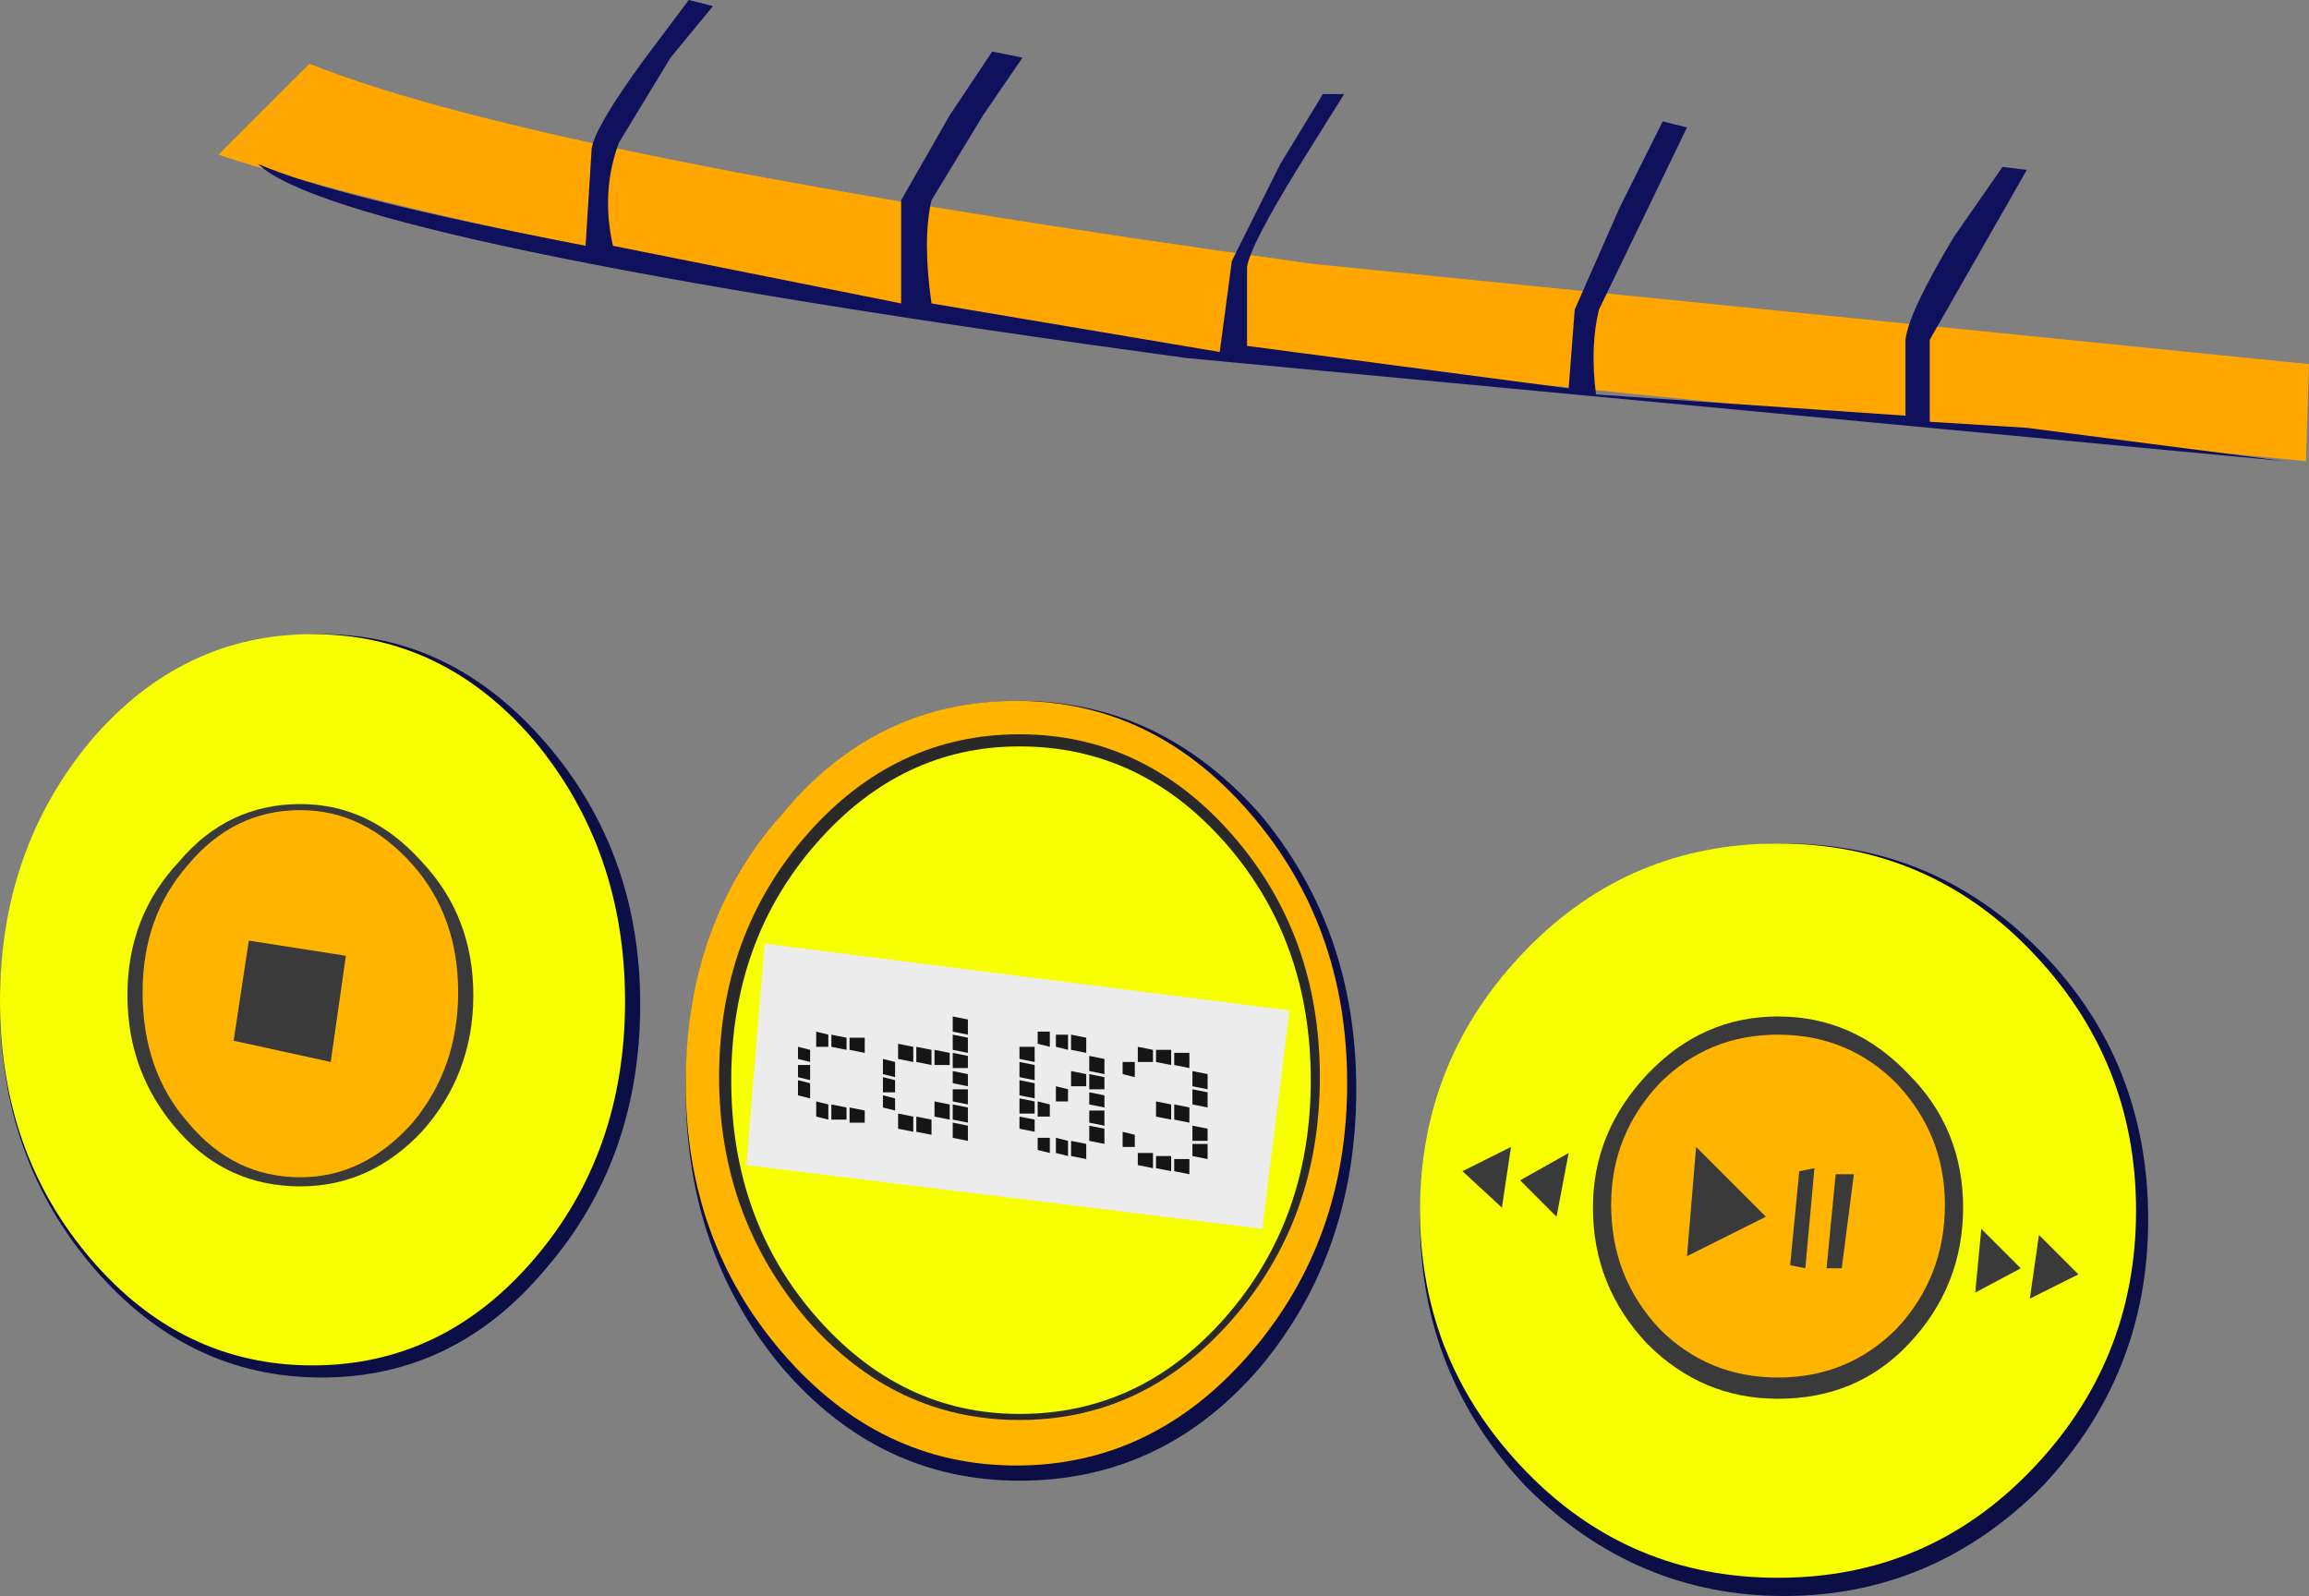
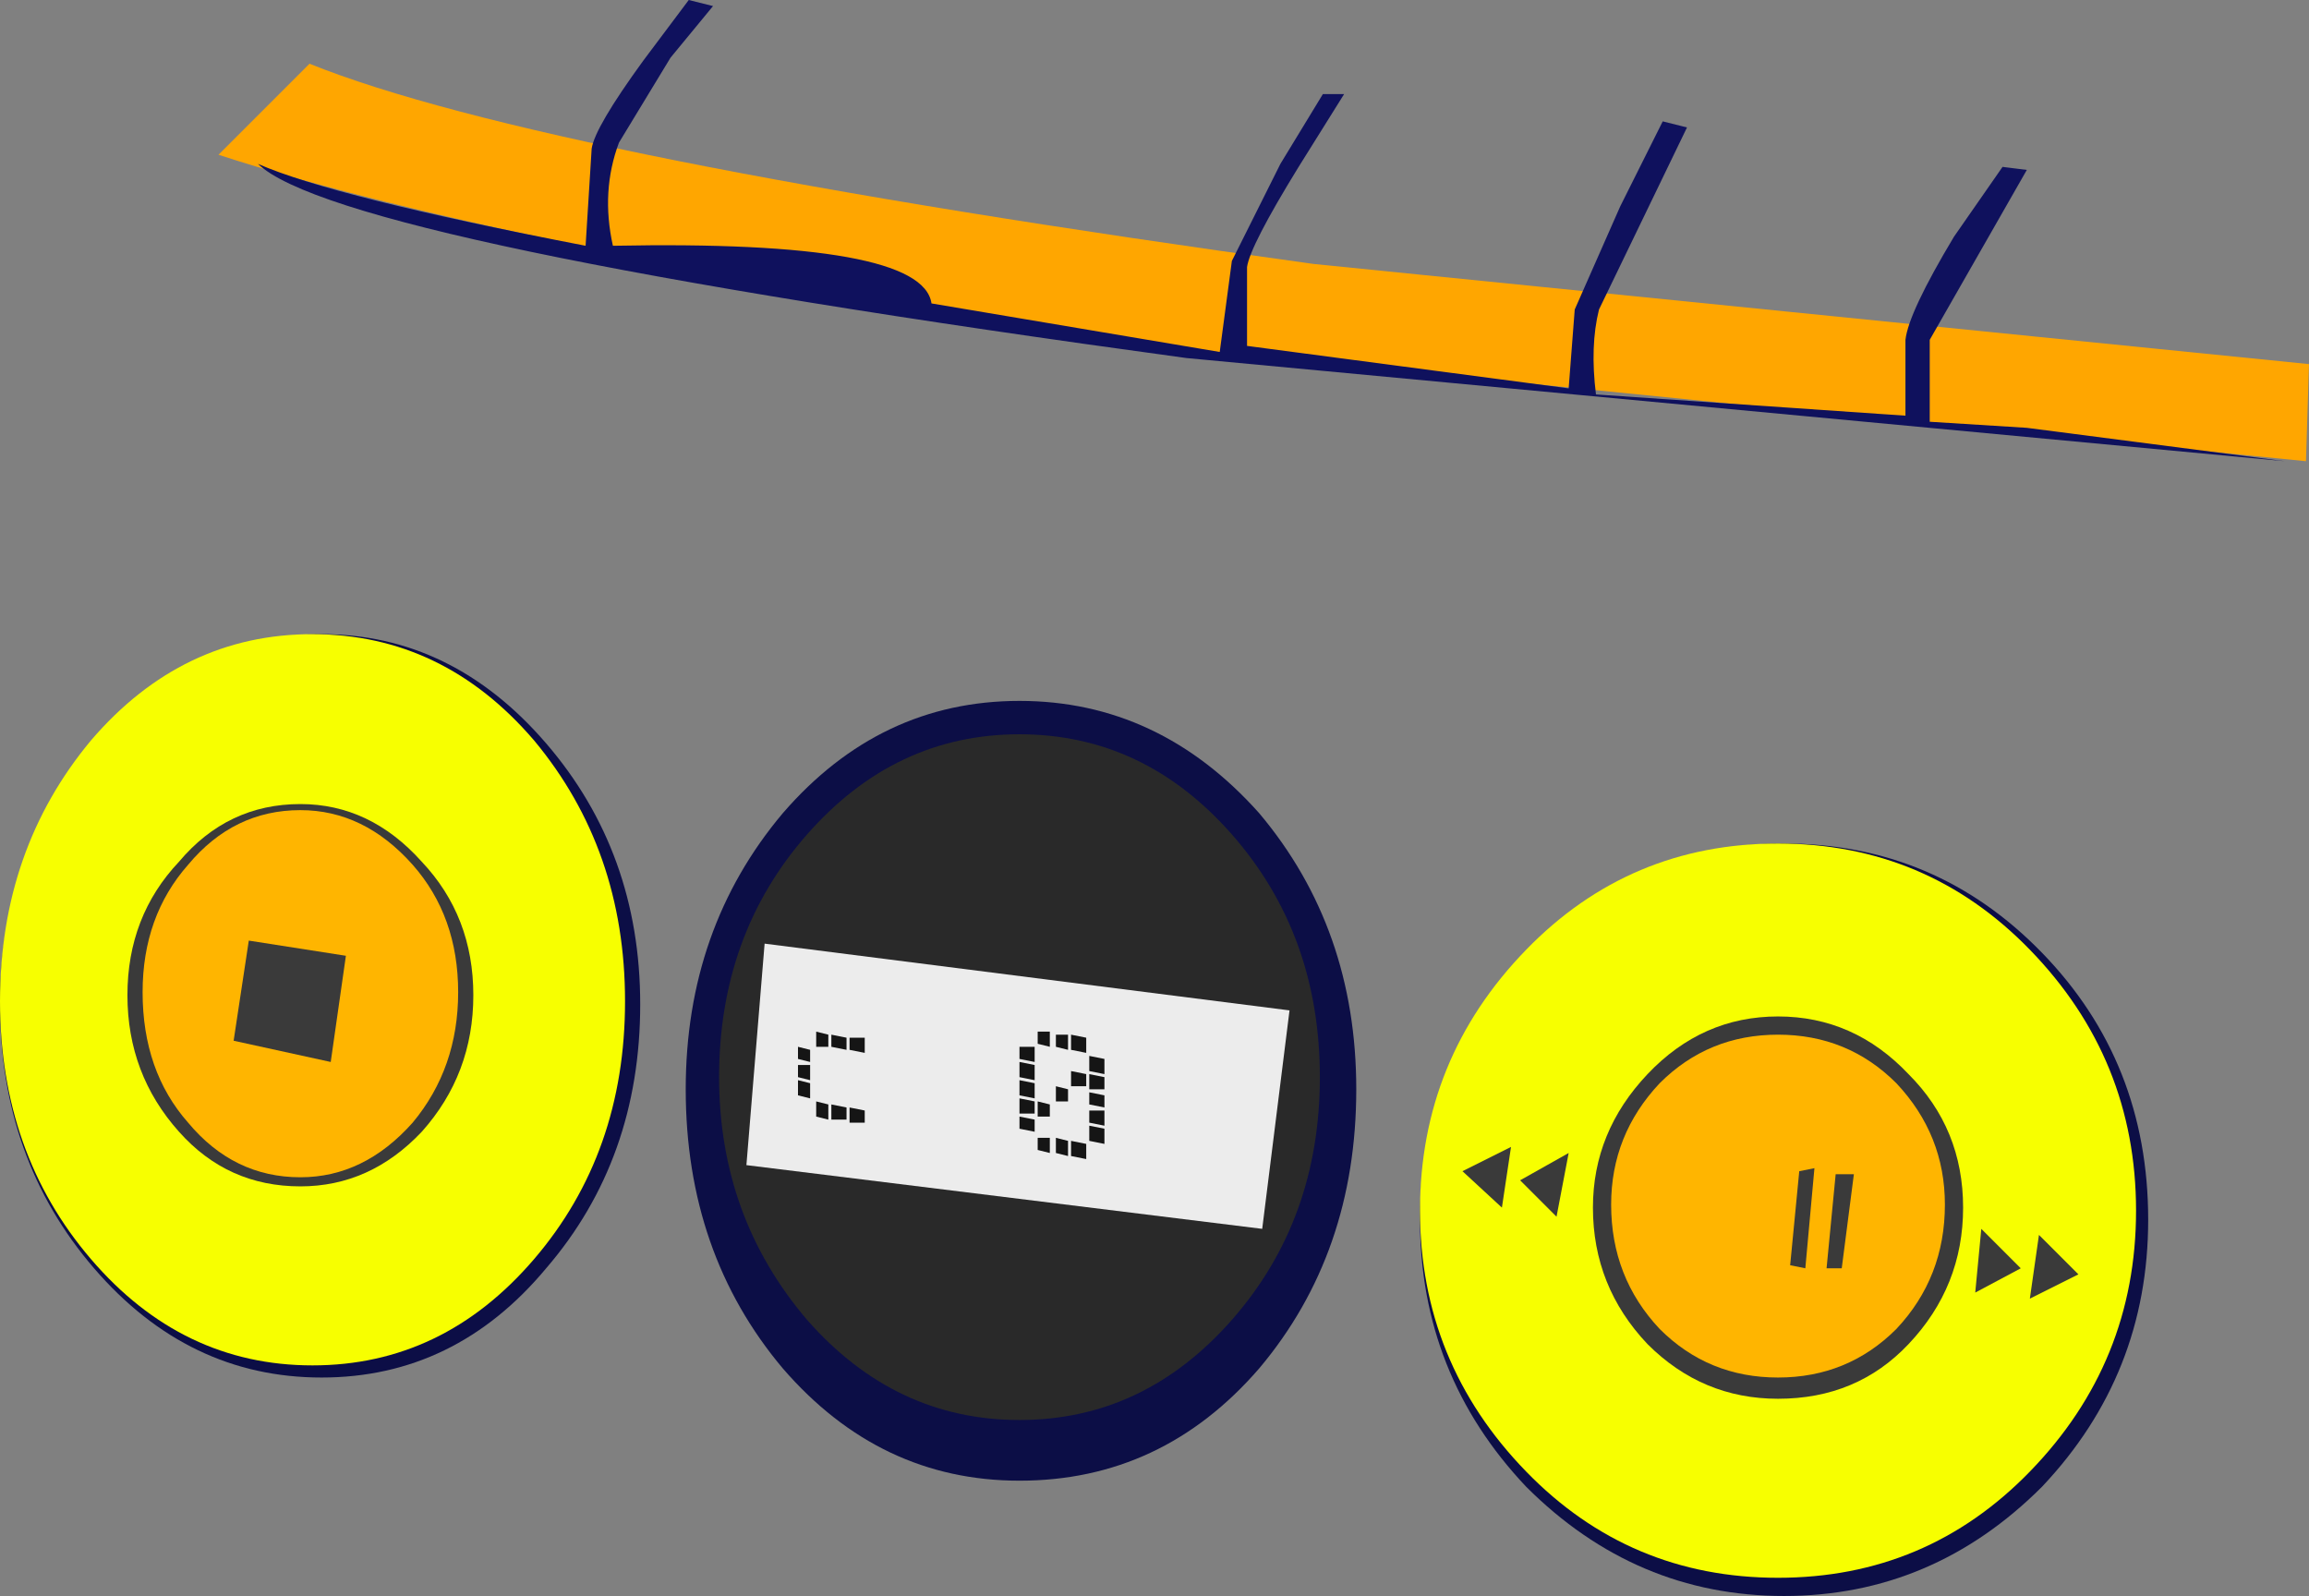
<svg xmlns="http://www.w3.org/2000/svg" height="26.3px" width="38.05px">
  <rect width="100%" height="100%" fill="#808080" stroke="none" />
  <g transform="matrix(1.0, 0.0, 0.0, 1.0, -282.35, -218.0)">
    <path d="M283.9 230.25 Q285.45 228.45 287.65 228.45 289.8 228.45 291.35 230.25 292.9 232.05 292.9 234.55 292.9 237.1 291.35 238.9 289.85 240.7 287.65 240.7 285.45 240.7 283.9 238.9 282.35 237.1 282.35 234.55 282.35 232.05 283.9 230.25" fill="#0c0e46" fill-rule="evenodd" stroke="none" />
    <path d="M283.85 230.2 Q285.35 228.45 287.5 228.45 289.65 228.45 291.15 230.2 292.65 232.0 292.65 234.5 292.65 237.0 291.15 238.75 289.65 240.5 287.5 240.5 285.35 240.5 283.85 238.75 282.35 237.0 282.35 234.5 282.35 232.0 283.85 230.2" fill="#f7ff00" fill-rule="evenodd" stroke="none" />
    <path d="M290.15 234.4 Q290.15 235.7 289.3 236.65 288.45 237.55 287.3 237.55 286.1 237.55 285.3 236.65 284.45 235.7 284.45 234.4 284.45 233.1 285.3 232.2 286.1 231.25 287.3 231.25 288.45 231.25 289.3 232.2 290.15 233.1 290.15 234.4" fill="#3a3a3a" fill-rule="evenodd" stroke="none" />
    <path d="M289.9 234.35 Q289.9 235.6 289.15 236.5 288.35 237.4 287.3 237.4 286.2 237.4 285.45 236.5 284.7 235.65 284.7 234.35 284.7 233.1 285.45 232.25 286.2 231.35 287.3 231.35 288.35 231.35 289.15 232.25 289.9 233.1 289.9 234.35" fill="#ffb500" fill-rule="evenodd" stroke="none" />
    <path d="M317.75 238.1 Q317.75 240.65 316.0 242.5 314.2 244.3 311.75 244.3 309.3 244.3 307.5 242.5 305.75 240.65 305.75 238.1 305.75 235.5 307.5 233.7 309.25 231.9 311.75 231.9 314.25 231.9 316.0 233.7 317.75 235.5 317.75 238.1" fill="#0c0e46" fill-rule="evenodd" stroke="none" />
    <path d="M317.55 237.95 Q317.55 240.45 315.8 242.25 314.1 244.0 311.65 244.0 309.2 244.0 307.5 242.25 305.75 240.45 305.75 237.95 305.75 235.45 307.5 233.65 309.2 231.9 311.65 231.9 314.1 231.9 315.8 233.65 317.55 235.45 317.55 237.95" fill="#f7ff00" fill-rule="evenodd" stroke="none" />
    <path d="M314.7 237.9 Q314.7 239.2 313.8 240.15 312.95 241.05 311.65 241.05 310.4 241.05 309.5 240.15 308.6 239.2 308.6 237.9 308.6 236.65 309.5 235.7 310.4 234.75 311.65 234.75 312.9 234.75 313.8 235.7 314.7 236.6 314.7 237.9" fill="#3a3a3a" fill-rule="evenodd" stroke="none" />
    <path d="M314.4 237.85 Q314.4 239.05 313.6 239.9 312.8 240.7 311.65 240.7 310.5 240.7 309.7 239.9 308.9 239.05 308.9 237.85 308.9 236.7 309.7 235.85 310.5 235.05 311.65 235.05 312.8 235.05 313.6 235.85 314.4 236.7 314.4 237.85" fill="#ffb500" fill-rule="evenodd" stroke="none" />
    <path d="M304.7 235.95 Q304.7 238.65 303.1 240.55 301.5 242.4 299.15 242.4 296.85 242.4 295.25 240.55 293.65 238.65 293.65 235.95 293.65 233.3 295.25 231.4 296.85 229.55 299.15 229.55 301.45 229.55 303.1 231.4 304.7 233.3 304.7 235.95" fill="#0c0e46" fill-rule="evenodd" stroke="none" />
-     <path d="M304.55 235.85 Q304.55 238.45 302.95 240.3 301.35 242.15 299.1 242.15 296.85 242.15 295.25 240.3 293.65 238.45 293.65 235.85 293.65 233.2 295.25 231.4 296.8 229.55 299.1 229.55 301.35 229.55 302.95 231.4 304.55 233.25 304.55 235.85" fill="#ffb500" fill-rule="evenodd" stroke="none" />
    <path d="M304.1 235.75 Q304.1 238.1 302.65 239.75 301.2 241.4 299.15 241.4 297.1 241.4 295.65 239.75 294.2 238.05 294.2 235.75 294.2 233.4 295.65 231.75 297.1 230.1 299.15 230.1 301.2 230.1 302.65 231.75 304.1 233.4 304.1 235.75" fill="#292929" fill-rule="evenodd" stroke="none" />
-     <path d="M303.95 235.8 Q303.95 238.1 302.55 239.7 301.15 241.3 299.15 241.3 297.2 241.3 295.8 239.7 294.4 238.1 294.4 235.8 294.4 233.5 295.8 231.9 297.2 230.3 299.15 230.3 301.15 230.3 302.55 231.9 303.95 233.5 303.95 235.8" fill="#f7ff00" fill-rule="evenodd" stroke="none" />
    <path d="M286.45 233.5 L288.05 233.75 287.8 235.5 286.2 235.15 286.45 233.5" fill="#3a3a3a" fill-rule="evenodd" stroke="none" />
-     <path d="M310.3 236.9 L311.45 238.05 310.15 238.7 310.3 236.9" fill="#3a3a3a" fill-rule="evenodd" stroke="none" />
    <path d="M315.0 238.25 L315.65 238.9 314.9 239.3 315.0 238.25" fill="#3a3a3a" fill-rule="evenodd" stroke="none" />
    <path d="M308.2 237.0 L308.0 238.05 307.4 237.45 308.2 237.0" fill="#3a3a3a" fill-rule="evenodd" stroke="none" />
    <path d="M307.25 236.9 L307.1 237.9 306.45 237.3 307.25 236.9" fill="#3a3a3a" fill-rule="evenodd" stroke="none" />
    <path d="M315.95 238.35 L316.6 239.0 315.8 239.4 315.95 238.35" fill="#3a3a3a" fill-rule="evenodd" stroke="none" />
    <path d="M312.0 237.3 L312.25 237.25 312.1 238.9 311.85 238.85 312.0 237.3" fill="#3a3a3a" fill-rule="evenodd" stroke="none" />
    <path d="M312.6 237.35 L312.9 237.35 312.7 238.9 312.45 238.9 312.6 237.35" fill="#3a3a3a" fill-rule="evenodd" stroke="none" />
    <path d="M294.95 233.55 L303.6 234.65 303.15 238.25 294.65 237.2 294.95 233.55" fill="#ececec" fill-rule="evenodd" stroke="none" />
    <path d="M296.05 235.05 L296.3 235.1 296.3 235.3 296.05 235.25 296.05 235.05 M296.6 235.1 L296.6 235.35 296.35 235.3 296.35 235.1 296.6 235.1 M296.0 235.05 L296.0 235.25 295.8 235.25 295.8 235.0 296.0 235.05 M295.5 235.55 L295.7 235.55 295.7 235.8 295.5 235.75 295.5 235.55 M295.7 235.85 L295.7 236.1 295.5 236.05 295.5 235.8 295.7 235.85 M295.5 235.45 L295.5 235.25 295.7 235.3 295.7 235.5 295.5 235.45 M295.8 236.4 L295.8 236.15 296.0 236.2 296.0 236.45 295.8 236.4 M296.05 236.2 L296.3 236.25 296.3 236.45 296.05 236.45 296.05 236.2 M296.35 236.5 L296.35 236.25 296.6 236.3 296.6 236.5 296.35 236.5" fill="#151515" fill-rule="evenodd" stroke="none" />
-     <path d="M298.05 235.0 L298.05 234.75 298.3 234.8 298.3 235.05 298.05 235.0 M298.3 235.1 L298.3 235.35 298.05 235.3 298.05 235.05 298.3 235.1 M297.4 235.25 L297.4 235.5 297.15 235.45 297.15 235.2 297.4 235.25 M297.75 235.3 L298.0 235.35 298.0 235.55 297.75 235.55 297.75 235.3 M297.7 235.55 L297.45 235.5 297.45 235.25 297.7 235.3 297.7 235.55 M296.9 235.7 L296.9 235.45 297.1 235.5 297.1 235.75 296.9 235.7 M296.9 236.0 L296.9 235.75 297.1 235.8 297.1 236.0 296.9 236.0 M296.9 236.25 L296.9 236.05 297.1 236.1 297.1 236.3 296.9 236.25 M297.15 236.35 L297.4 236.4 297.4 236.65 297.15 236.6 297.15 236.35 M297.75 236.15 L298.0 236.2 298.0 236.45 297.75 236.4 297.75 236.15 M297.45 236.4 L297.7 236.45 297.7 236.7 297.45 236.65 297.45 236.4 M298.3 235.6 L298.05 235.6 298.05 235.35 298.3 235.4 298.3 235.6 M298.3 235.9 L298.05 235.85 298.05 235.65 298.3 235.7 298.3 235.9 M298.3 235.95 L298.3 236.2 298.05 236.15 298.05 235.95 298.3 235.95 M298.05 236.5 L298.3 236.55 298.3 236.8 298.05 236.75 298.05 236.5 M298.05 236.2 L298.3 236.25 298.3 236.5 298.05 236.45 298.05 236.2" fill="#151515" fill-rule="evenodd" stroke="none" />
    <path d="M299.75 235.05 L299.95 235.05 299.95 235.3 299.75 235.25 299.75 235.05 M300.25 235.1 L300.25 235.35 300.0 235.3 300.0 235.05 300.25 235.1 M299.65 235.0 L299.65 235.25 299.45 235.2 299.45 235.0 299.65 235.0 M300.3 235.7 L300.55 235.75 300.55 235.95 300.3 235.95 300.3 235.7 M300.3 235.4 L300.55 235.45 300.55 235.7 300.3 235.65 300.3 235.4 M300.0 235.65 L300.25 235.7 300.25 235.9 300.0 235.9 300.0 235.65 M299.4 235.8 L299.15 235.75 299.15 235.5 299.4 235.55 299.4 235.8 M299.4 236.35 L299.15 236.35 299.15 236.1 299.4 236.15 299.4 236.35 M299.4 236.65 L299.15 236.6 299.15 236.4 299.4 236.45 299.4 236.65 M299.45 236.4 L299.45 236.15 299.65 236.2 299.65 236.4 299.45 236.4 M299.65 236.75 L299.65 237.0 299.45 236.95 299.45 236.75 299.65 236.75 M300.3 236.3 L300.55 236.3 300.55 236.55 300.3 236.5 300.3 236.3 M300.3 236.55 L300.55 236.6 300.55 236.85 300.3 236.8 300.3 236.55 M299.4 236.1 L299.15 236.05 299.15 235.8 299.4 235.85 299.4 236.1 M299.75 236.15 L299.75 235.9 299.95 235.95 299.95 236.15 299.75 236.15 M299.95 236.8 L299.95 237.05 299.75 237.0 299.75 236.75 299.95 236.8 M300.3 236.0 L300.55 236.05 300.55 236.25 300.3 236.2 300.3 236.0 M299.4 235.5 L299.15 235.45 299.15 235.25 299.4 235.25 299.4 235.5 M300.0 237.05 L300.0 236.8 300.25 236.85 300.25 237.1 300.0 237.05" fill="#151515" fill-rule="evenodd" stroke="none" />
-     <path d="M301.1 235.5 L301.1 235.25 301.35 235.3 301.35 235.5 301.1 235.5 M301.4 235.5 L301.4 235.3 301.65 235.3 301.65 235.55 301.4 235.5 M301.7 235.35 L301.95 235.35 301.95 235.6 301.7 235.55 301.7 235.35 M300.85 235.7 L300.85 235.5 301.05 235.5 301.05 235.75 300.85 235.7 M301.05 236.7 L301.05 236.9 300.85 236.9 300.85 236.65 301.05 236.7 M301.4 236.4 L301.4 236.15 301.65 236.2 301.65 236.45 301.4 236.4 M301.7 236.2 L301.95 236.25 301.95 236.5 301.7 236.45 301.7 236.2 M302.0 235.9 L302.0 235.65 302.25 235.7 302.25 235.95 302.0 235.9 M302.25 236.0 L302.25 236.25 302.0 236.2 302.0 235.95 302.25 236.0 M302.0 236.8 L302.0 236.55 302.25 236.6 302.25 236.8 302.0 236.8 M302.0 237.05 L302.0 236.85 302.25 236.85 302.25 237.1 302.0 237.05 M301.95 237.35 L301.7 237.3 301.7 237.1 301.95 237.1 301.95 237.35 M301.35 237.0 L301.35 237.25 301.1 237.2 301.1 237.0 301.35 237.0 M301.4 237.05 L301.65 237.05 301.65 237.3 301.4 237.25 301.4 237.05" fill="#151515" fill-rule="evenodd" stroke="none" />
    <path d="M320.4 224.0 L320.35 225.6 301.85 223.75 Q290.7 222.1 285.95 220.55 L287.45 219.05 Q291.3 220.6 304.0 222.35 L320.4 224.0" fill="#ffa600" fill-rule="evenodd" stroke="none" />
-     <path d="M293.7 218.0 L294.1 218.1 293.4 218.95 292.55 220.35 Q292.25 221.15 292.45 222.05 L297.2 223.0 297.2 221.3 298.0 219.9 298.7 218.85 299.2 218.95 298.55 219.9 297.7 221.3 Q297.55 221.95 297.7 223.0 L302.45 223.8 302.65 222.3 303.45 220.7 304.15 219.55 304.5 219.55 303.75 220.75 Q302.95 222.05 302.9 222.4 L302.9 223.7 308.2 224.4 308.3 223.1 309.05 221.4 309.75 220.0 310.15 220.1 308.7 223.1 Q308.55 223.7 308.65 224.5 L313.75 224.85 313.75 223.6 Q313.8 223.15 314.55 221.9 L315.35 220.75 315.75 220.8 314.15 223.6 314.15 224.95 315.75 225.05 320.0 225.6 301.9 223.9 Q287.95 222.0 286.6 220.7 287.85 221.25 292.0 222.05 L292.1 220.45 Q292.15 220.1 292.95 219.0 L293.7 218.0" fill="#0f115d" fill-rule="evenodd" stroke="none" />
+     <path d="M293.7 218.0 L294.1 218.1 293.4 218.95 292.55 220.35 Q292.25 221.15 292.45 222.05 Q297.55 221.95 297.7 223.0 L302.45 223.8 302.65 222.3 303.45 220.7 304.15 219.55 304.5 219.55 303.75 220.75 Q302.95 222.05 302.9 222.4 L302.9 223.7 308.2 224.4 308.3 223.1 309.05 221.4 309.75 220.0 310.15 220.1 308.7 223.1 Q308.55 223.7 308.65 224.5 L313.75 224.85 313.75 223.6 Q313.8 223.15 314.55 221.9 L315.35 220.75 315.75 220.8 314.15 223.6 314.15 224.95 315.75 225.05 320.0 225.6 301.9 223.9 Q287.95 222.0 286.6 220.7 287.85 221.25 292.0 222.05 L292.1 220.45 Q292.15 220.1 292.95 219.0 L293.7 218.0" fill="#0f115d" fill-rule="evenodd" stroke="none" />
  </g>
</svg>